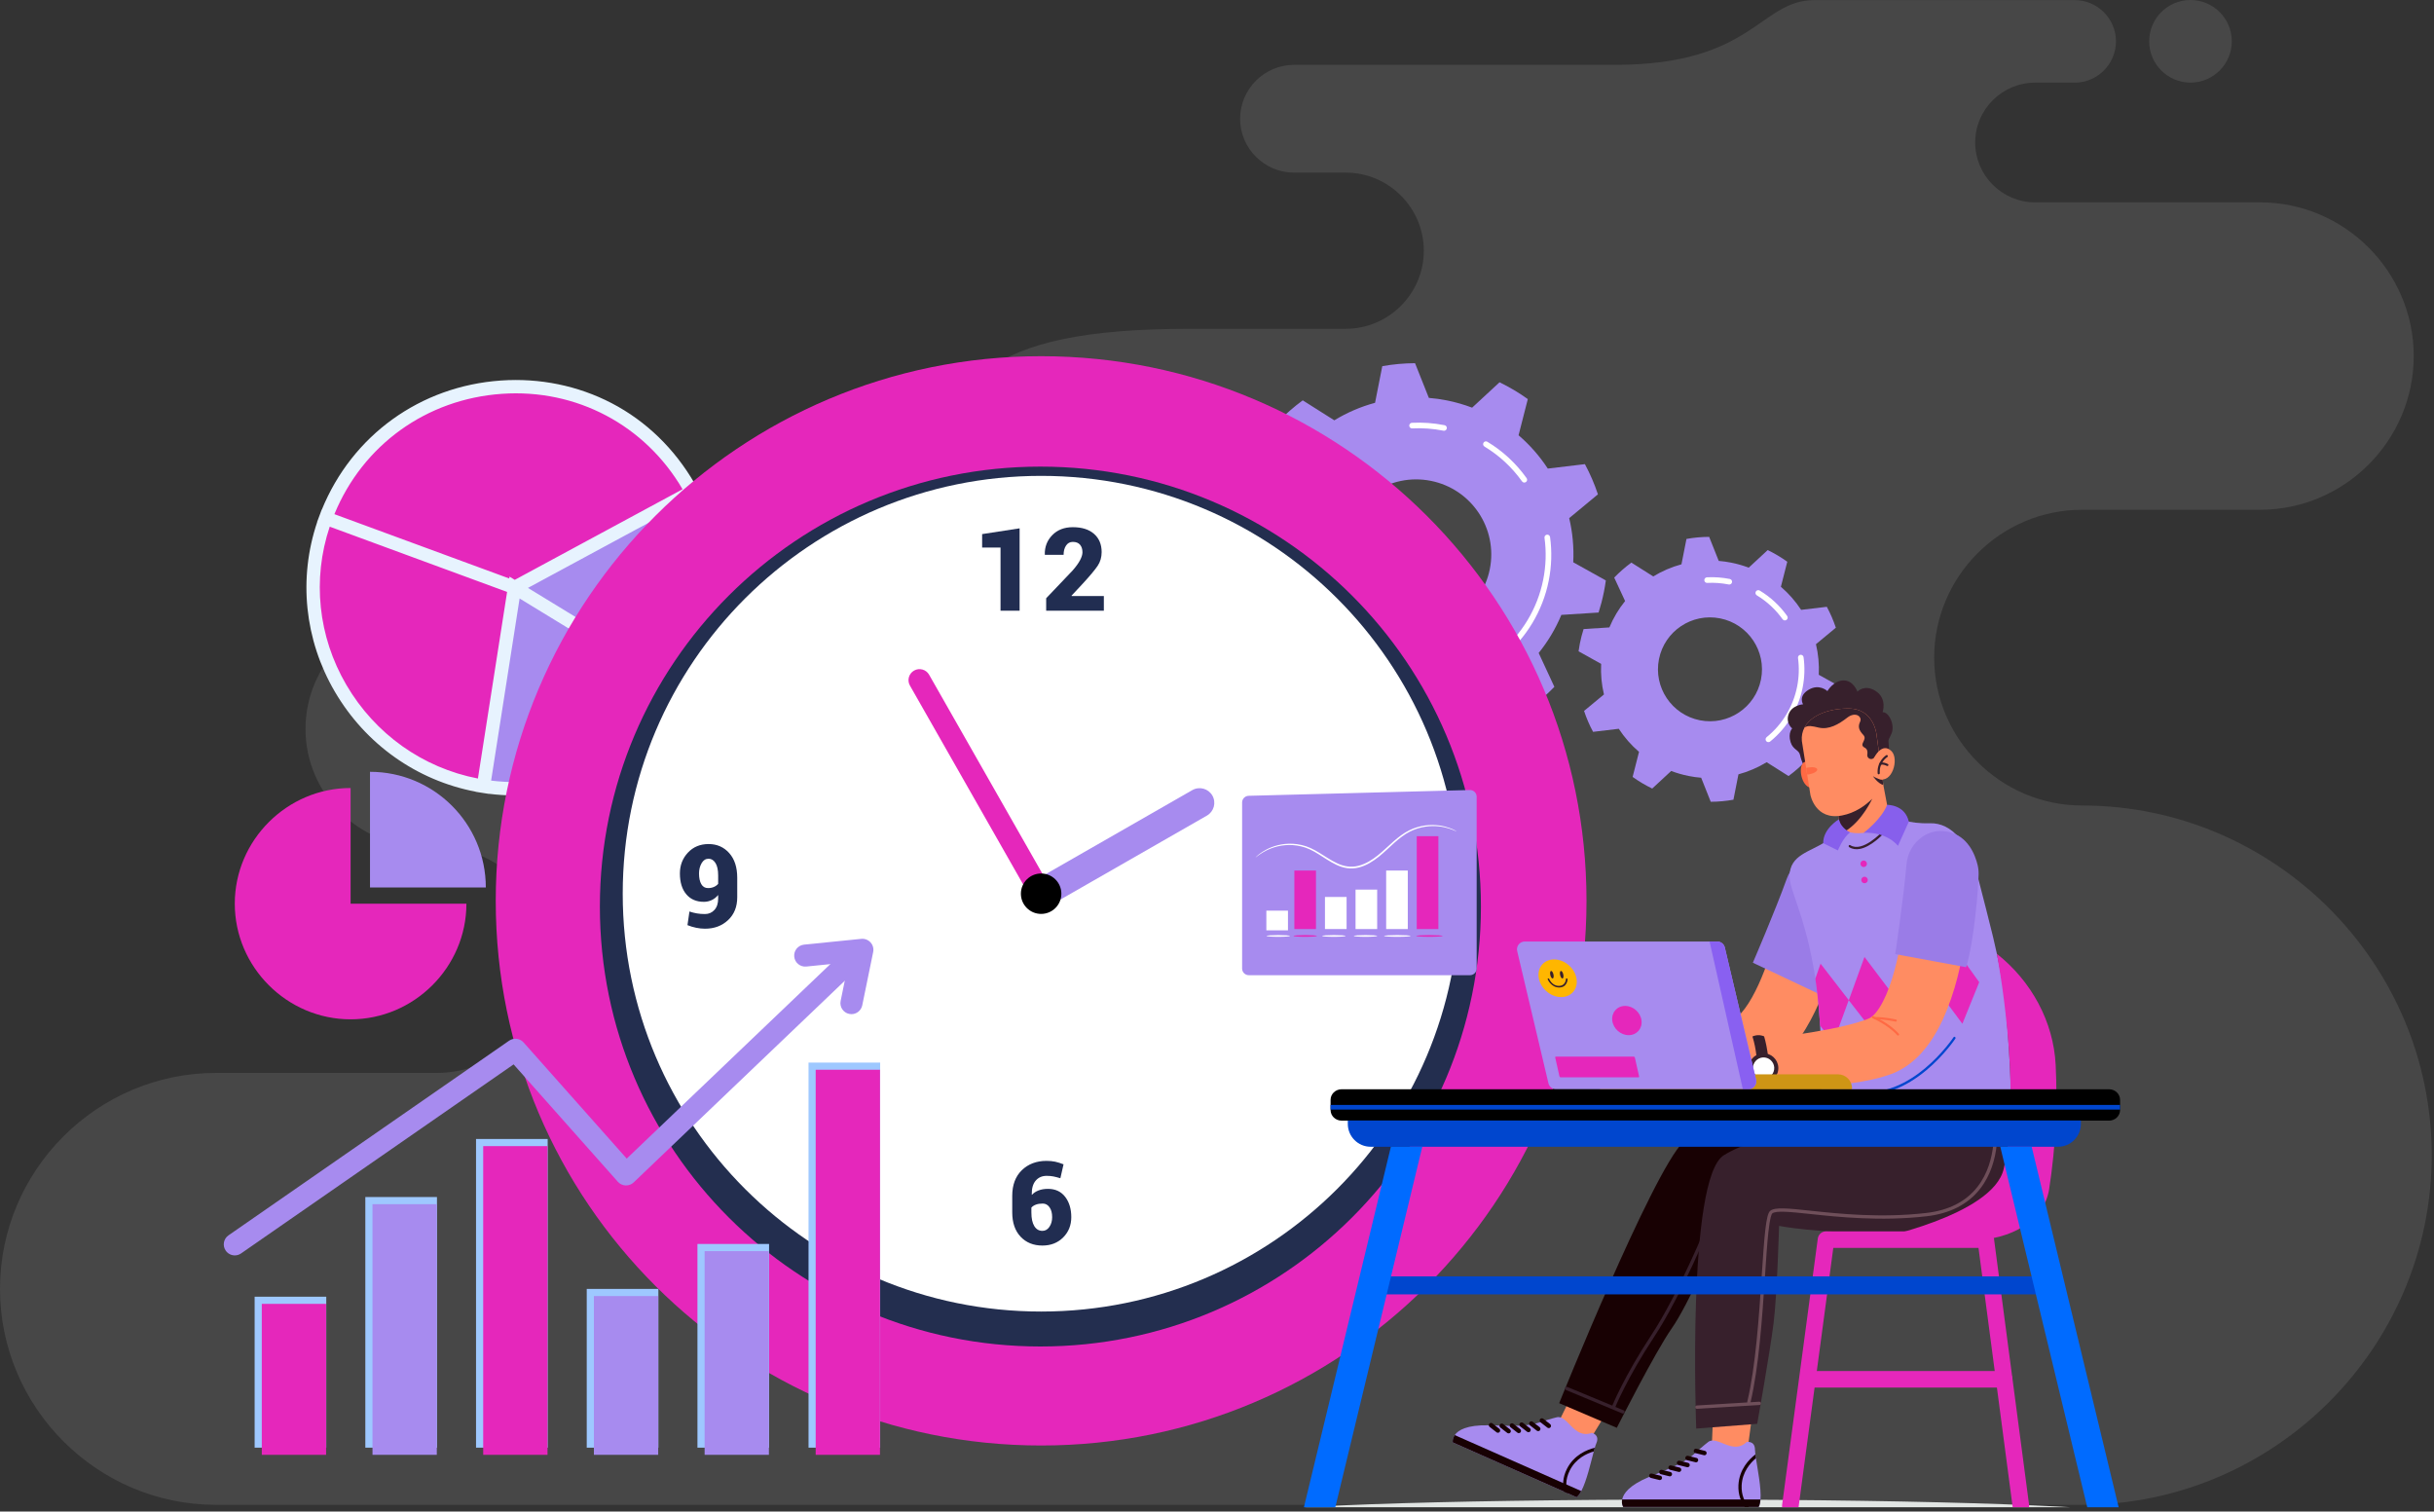
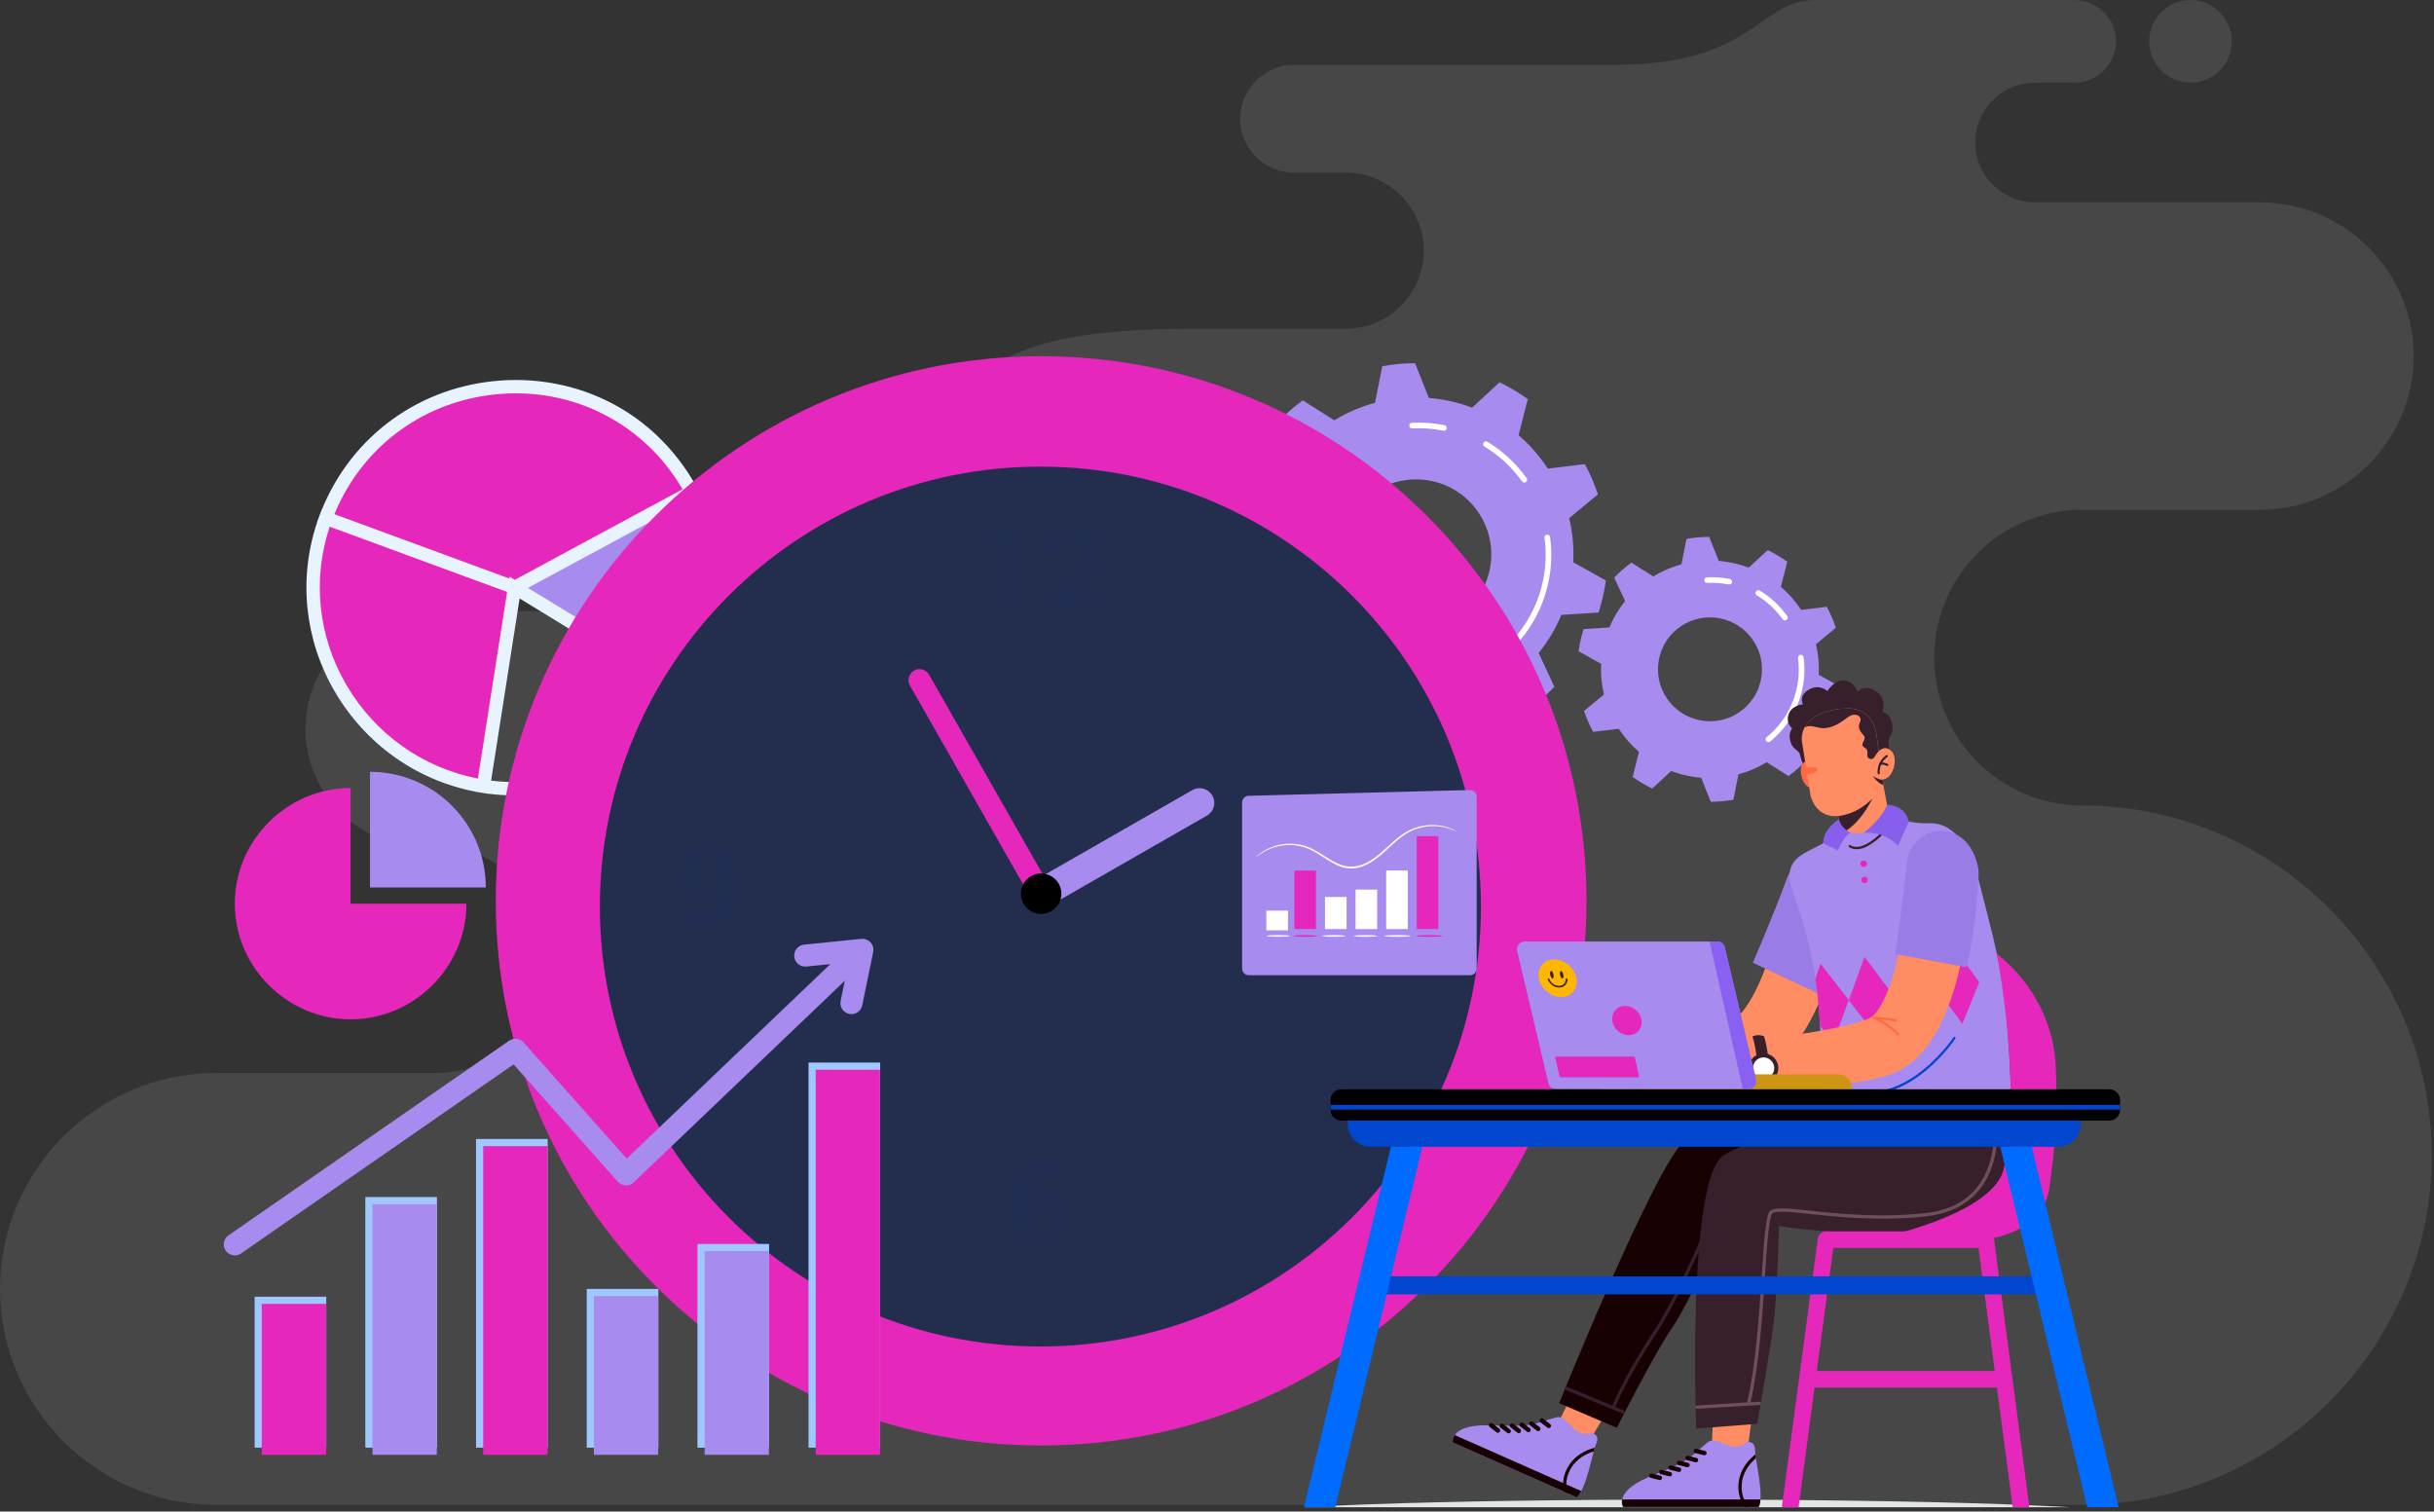
<svg xmlns="http://www.w3.org/2000/svg" width="533" height="331" viewBox="0 0 533 331" fill="none">
  <rect x="0" y="0" width="533" height="331" fill="#333333" stroke="none" />
  <g clip-path="url(#clip0_814_10853)">
    <path opacity="0.2" fill-rule="evenodd" clip-rule="evenodd" d="M95.62 234.95H48.52H47.29C21.28 234.95 0 256.23 0 282.24C0 308.25 21.28 329.53 47.29 329.53H185.35H209.13H455.92C498.04 329.53 532.5 295.07 532.5 252.96C532.5 210.84 498.04 176.39 455.93 176.39C438.12 176.39 423.55 161.82 423.55 144.01C423.55 126.2 438.12 111.63 455.93 111.63H494.9C513.41 111.63 528.56 96.48 528.56 77.97C528.56 59.46 513.41 44.31 494.9 44.31H445.63C438.42 44.31 432.53 38.41 432.53 31.2C432.53 23.99 438.43 18.1 445.63 18.1H454.32C459.29 18.1 463.36 14.03 463.36 9.06C463.36 4.09 459.29 0.02 454.32 0.02H421.77C421.77 0.02 409.33 0.02 397.33 0.02C385.33 0.02 383.99 14.2 353.67 14.2C306.8 14.2 330.23 14.2 283.36 14.2C276.87 14.2 271.56 19.51 271.56 26C271.56 32.49 276.87 37.8 283.36 37.8H294.69C304.1 37.8 311.79 45.5 311.79 54.9C311.79 64.31 304.1 72 294.69 72H260.58C214.52 72 208.01 84.04 199.95 107.98C191.88 131.92 149.99 133.85 149.99 133.85H92.67C78.5 133.85 66.9 145.45 66.9 159.62C66.9 173.79 78.5 185.39 92.67 185.39H95.62C109.25 185.39 120.41 196.54 120.41 210.18C120.4 223.8 109.25 234.95 95.62 234.95ZM479.68 18.09C474.68 18.09 470.63 14.04 470.63 9.05C470.63 4.06 474.68 0 479.68 0C484.67 0 488.72 4.05 488.72 9.04C488.72 14.03 484.67 18.09 479.68 18.09Z" fill="#999999" />
    <g clip-path="url(#clip1_814_10853)">
      <path d="M350.062 134.131C350.532 132.651 350.927 131.131 351.237 129.57C351.401 128.747 351.536 127.927 351.65 127.107L344.511 123.127C344.679 119.822 344.365 116.574 343.624 113.463L349.917 108.251C349.156 105.963 348.199 103.75 347.064 101.638L338.939 102.609C337.166 99.899 335.013 97.437 332.538 95.312L334.562 87.393C332.624 86.001 330.555 84.769 328.369 83.713L322.367 89.27C320.591 88.597 318.739 88.06 316.815 87.678C315.503 87.417 314.193 87.238 312.892 87.131L309.869 79.532C307.436 79.543 305.039 79.765 302.694 80.186L301.111 88.206C297.955 89.059 294.952 90.356 292.189 92.04L285.276 87.669C283.34 89.089 281.524 90.673 279.853 92.408L283.29 99.822C281.275 102.315 279.592 105.114 278.323 108.161L270.167 108.68C269.696 110.16 269.301 111.68 268.991 113.24C268.828 114.064 268.693 114.884 268.579 115.704L275.718 119.683C275.549 122.989 275.864 126.237 276.607 129.348L270.314 134.56C271.075 136.848 272.031 139.061 273.166 141.173L281.291 140.202C283.065 142.912 285.217 145.374 287.692 147.499L285.669 155.418C287.607 156.81 289.676 158.042 291.861 159.098L297.863 153.541C299.639 154.214 301.491 154.751 303.416 155.133C304.728 155.394 306.038 155.573 307.338 155.68L310.362 163.279C312.794 163.268 315.192 163.046 317.536 162.625L319.12 154.605C322.275 153.752 325.279 152.455 328.041 150.772L334.954 155.142C336.891 153.722 338.706 152.138 340.378 150.403L336.941 142.989C338.956 140.496 340.638 137.698 341.908 134.65L350.062 134.131ZM306.916 137.51C298.009 135.741 292.22 127.094 293.987 118.198C295.754 109.303 304.408 103.525 313.316 105.294C322.223 107.064 328.012 115.711 326.245 124.606C324.476 133.503 315.824 139.279 306.916 137.51Z" fill="#A78BEF" />
      <path d="M328.464 144.143C328.327 144.116 328.2 144.044 328.107 143.928C327.892 143.665 327.934 143.279 328.197 143.064C333.219 139.001 336.675 133.272 337.935 126.931C338.538 123.895 338.634 120.814 338.218 117.773C338.171 117.436 338.407 117.128 338.744 117.081C339.08 117.037 339.389 117.27 339.436 117.607C339.87 120.781 339.772 123.998 339.143 127.168C337.827 133.791 334.215 139.775 328.972 144.017C328.823 144.138 328.638 144.178 328.464 144.143Z" fill="white" />
      <path d="M333.68 105.662C333.532 105.633 333.393 105.549 333.299 105.417C331.082 102.315 328.314 99.747 325.068 97.784C324.778 97.608 324.685 97.232 324.859 96.942C325.035 96.652 325.413 96.56 325.702 96.734C329.094 98.783 331.986 101.464 334.298 104.703C334.494 104.979 334.431 105.363 334.153 105.559C334.012 105.663 333.838 105.693 333.68 105.662Z" fill="white" />
      <path d="M309.094 93.801C308.823 93.747 308.616 93.518 308.601 93.23C308.584 92.892 308.844 92.603 309.182 92.584C311.567 92.464 313.974 92.64 316.336 93.11C316.669 93.176 316.886 93.499 316.82 93.832C316.754 94.165 316.43 94.381 316.097 94.315C313.833 93.865 311.527 93.695 309.245 93.812C309.194 93.814 309.143 93.811 309.094 93.801Z" fill="white" />
      <path d="M402.12 155.384C402.447 154.358 402.719 153.305 402.933 152.225C403.046 151.656 403.141 151.085 403.219 150.518L398.274 147.761C398.39 145.471 398.174 143.221 397.659 141.068L402.017 137.457C401.488 135.872 400.828 134.34 400.041 132.877L394.415 133.548C393.187 131.671 391.695 129.966 389.98 128.493L391.381 123.008C390.039 122.045 388.606 121.19 387.092 120.46L382.935 124.309C381.706 123.842 380.422 123.471 379.088 123.206C378.18 123.026 377.273 122.902 376.371 122.827L374.275 117.563C372.591 117.57 370.93 117.725 369.306 118.017L368.209 123.572C366.024 124.164 363.945 125.062 362.029 126.227L357.24 123.199C355.899 124.183 354.643 125.279 353.484 126.483L355.865 131.617C354.47 133.345 353.304 135.283 352.425 137.394L346.775 137.754C346.448 138.78 346.176 139.832 345.961 140.913C345.848 141.482 345.753 142.053 345.676 142.62L350.621 145.377C350.503 147.667 350.72 149.917 351.236 152.07L346.878 155.68C347.406 157.266 348.066 158.798 348.854 160.261L354.48 159.589C355.707 161.467 357.2 163.172 358.914 164.645L357.514 170.13C358.856 171.093 360.289 171.948 361.803 172.678L365.96 168.828C367.189 169.295 368.472 169.666 369.807 169.931C370.714 170.112 371.621 170.236 372.524 170.311L374.62 175.574C376.303 175.568 377.965 175.413 379.589 175.121L380.686 169.565C382.871 168.974 384.95 168.076 386.866 166.911L391.654 169.939C392.995 168.955 394.252 167.859 395.411 166.655L393.029 161.52C394.425 159.793 395.591 157.855 396.47 155.744L402.12 155.384ZM372.236 157.724C366.067 156.499 362.057 150.509 363.281 144.348C364.504 138.188 370.499 134.185 376.668 135.411C382.838 136.636 386.848 142.626 385.624 148.787C384.4 154.95 378.405 158.95 372.236 157.724Z" fill="#A78BEF" />
      <path d="M387.123 162.503C386.987 162.476 386.859 162.404 386.766 162.288C386.551 162.025 386.593 161.639 386.856 161.424C390.3 158.639 392.672 154.709 393.536 150.358C393.95 148.276 394.014 146.163 393.729 144.078C393.682 143.742 393.917 143.434 394.254 143.387C394.591 143.34 394.9 143.575 394.947 143.912C395.251 146.133 395.181 148.381 394.741 150.598C393.821 155.227 391.296 159.413 387.631 162.379C387.484 162.498 387.297 162.537 387.123 162.503Z" fill="white" />
      <path d="M390.738 135.851C390.59 135.821 390.451 135.738 390.357 135.606C388.837 133.478 386.938 131.717 384.712 130.37C384.422 130.194 384.329 129.819 384.503 129.526C384.68 129.236 385.058 129.144 385.346 129.318C387.717 130.752 389.74 132.627 391.356 134.89C391.552 135.166 391.49 135.55 391.212 135.745C391.07 135.852 390.899 135.883 390.738 135.851Z" fill="white" />
      <path d="M373.709 127.635C373.438 127.581 373.231 127.352 373.216 127.064C373.199 126.726 373.459 126.437 373.797 126.418C375.464 126.334 377.147 126.457 378.799 126.785C379.132 126.851 379.348 127.175 379.282 127.508C379.216 127.84 378.892 128.057 378.559 127.99C377.006 127.682 375.426 127.565 373.86 127.646C373.808 127.65 373.758 127.645 373.709 127.635Z" fill="white" />
-       <path d="M150.298 151.639L112.676 128.663L105.869 172.178C123.543 174.961 141.074 166.691 150.298 151.639Z" fill="#A78BEF" />
      <path d="M150.337 151.589C150.438 151.422 150.57 151.195 150.567 151.204C158.513 137.91 158.832 121.404 151.542 107.851C138.228 114.818 146.156 110.586 112.676 128.666C150.361 151.678 144.509 148.129 150.337 151.589Z" fill="#A78BEF" />
      <path d="M71.32 113.447L112.676 128.666L151.471 107.717C133.325 74.2 84.477 78.217 71.32 113.447Z" fill="#E527BB" />
      <path d="M105.872 172.177L112.678 128.663L71.32 113.447C61.485 139.776 78.941 167.94 105.872 172.177Z" fill="#E527BB" />
      <path d="M152.289 151.144C159.764 138.02 160.19 121.815 153.431 108.319L153.455 108.307L152.76 107.022C152.745 106.996 152.73 106.972 152.715 106.945L152.145 105.887L152.124 105.899C147.735 98.282 141.475 92.206 133.946 88.29C126.572 84.455 118.193 82.738 109.704 83.325C92.021 84.553 77.121 95.332 70.482 111.582L70.458 111.573L69.948 112.938L69.435 114.311L69.459 114.32C65.302 126.655 66.677 140.103 73.314 151.448C80.061 162.981 91.26 170.908 104.201 173.372L104.198 173.396L105.64 173.623C105.643 173.623 107.09 173.852 107.09 173.852L107.093 173.828C108.964 174.061 110.841 174.18 112.712 174.18C119.291 174.18 125.809 172.744 131.869 169.925C139.627 166.316 146.148 160.678 150.803 153.567L150.832 153.585L151.119 153.117L151.125 153.12L151.584 152.351C151.656 152.235 151.743 152.089 151.79 152.006L151.82 151.955C151.829 151.943 151.835 151.928 151.844 151.916L152.307 151.159L152.289 151.144ZM147.878 111.415C148.744 110.962 149.737 110.443 150.919 109.827C157.12 122.372 156.714 137.386 149.821 149.58L149.543 149.416C148.007 148.507 147.338 148.111 144.274 146.245L115.609 128.741L139.404 115.891C142.898 114.016 144.33 113.268 147.878 111.415ZM73.227 112.592C79.464 97.436 93.387 87.387 109.91 86.24C126.232 85.107 141.257 93.085 149.469 107.136L138.01 113.322C135.644 114.595 132.338 116.38 126.802 119.372C123.254 121.288 118.793 123.699 113.076 126.786L112.724 126.977L111.572 126.273L111.509 126.676L93.39 120.009L73.227 112.592ZM75.841 149.973C69.65 139.385 68.349 126.842 72.204 115.331L99.445 125.355L111.044 129.623L104.655 170.482C92.588 168.157 82.144 160.743 75.841 149.973ZM107.546 170.938L113.783 131.056L130.016 140.971C136.56 144.97 140.305 147.256 142.662 148.692L148.266 152.113C139.326 165.651 123.618 172.91 107.546 170.938Z" fill="#E7F3FE" />
      <path d="M227.987 316.538C293.945 316.538 347.415 263.14 347.415 197.269C347.415 131.399 293.945 78 227.987 78C162.028 78 108.558 131.399 108.558 197.269C108.558 263.14 162.028 316.538 227.987 316.538Z" fill="#E527BB" />
      <path d="M227.828 294.856C281.106 294.856 324.295 251.724 324.295 198.518C324.295 145.312 281.106 102.18 227.828 102.18C174.551 102.18 131.361 145.312 131.361 198.518C131.361 251.724 174.551 294.856 227.828 294.856Z" fill="#232E4F" />
-       <path d="M227.986 287.203C278.587 287.203 319.607 246.238 319.607 195.705C319.607 145.172 278.587 104.206 227.986 104.206C177.385 104.206 136.365 145.172 136.365 195.705C136.365 246.238 177.385 287.203 227.986 287.203Z" fill="white" />
      <path d="M227.99 198.92C226.874 198.92 225.791 198.342 225.194 197.305C224.308 195.764 224.842 193.8 226.384 192.915L261.088 173.024C262.631 172.139 264.598 172.672 265.484 174.213C266.37 175.753 265.836 177.717 264.293 178.602L229.589 198.494C229.085 198.783 228.533 198.92 227.99 198.92Z" fill="#A78BEF" />
      <path d="M227.99 198.115C227.151 198.115 226.333 197.677 225.889 196.897L199.26 150.131C198.6 148.975 199.006 147.503 200.164 146.844C201.321 146.186 202.796 146.591 203.455 147.747L230.084 194.513C230.744 195.669 230.338 197.141 229.18 197.8C228.804 198.014 228.392 198.115 227.99 198.115Z" fill="#E527BB" />
      <path d="M232.418 195.705C232.418 198.148 230.434 200.13 227.987 200.13C225.54 200.13 223.556 198.148 223.556 195.705C223.556 193.261 225.54 191.279 227.987 191.279C230.434 191.282 232.418 193.261 232.418 195.705Z" fill="black" />
      <path d="M223.275 133.732H219.098V119.905H215.069V116.958L223.275 115.694V133.732Z" fill="#212D51" />
      <path d="M241.723 133.732H229.092V131.008L234.893 124.917C235.627 124.077 236.17 123.326 236.516 122.664C236.862 122.003 237.038 121.431 237.038 120.945C237.038 120.251 236.862 119.699 236.51 119.285C236.158 118.874 235.633 118.665 234.928 118.665C234.299 118.665 233.806 118.93 233.448 119.464C233.09 119.997 232.908 120.674 232.908 121.499H228.817L228.793 121.425C228.751 119.759 229.298 118.343 230.428 117.184C231.559 116.025 233.06 115.444 234.928 115.444C236.913 115.444 238.458 115.93 239.571 116.904C240.682 117.879 241.24 119.211 241.24 120.903C241.24 122.042 240.944 123.049 240.353 123.925C239.762 124.801 238.673 126.1 237.086 127.826L234.645 130.439L234.681 130.514H241.723V133.732Z" fill="#212D51" />
      <path d="M229.163 254.211C229.873 254.211 230.506 254.271 231.061 254.39C231.616 254.509 232.225 254.703 232.896 254.965L232.201 258.011C231.622 257.838 231.117 257.707 230.682 257.62C230.249 257.534 229.751 257.489 229.187 257.489C228.196 257.489 227.399 257.838 226.8 258.535C226.2 259.233 225.913 260.249 225.937 261.587L225.973 261.649C226.337 261.238 226.82 260.916 227.423 260.684C228.026 260.454 228.712 260.338 229.482 260.338C231.094 260.338 232.347 260.919 233.245 262.078C234.14 263.238 234.591 264.722 234.591 266.528C234.591 268.31 233.997 269.794 232.812 270.977C231.628 272.16 230.112 272.753 228.271 272.753C226.295 272.753 224.702 272.106 223.484 270.81C222.27 269.514 221.661 267.74 221.661 265.488V261.861C221.661 259.483 222.362 257.614 223.762 256.252C225.167 254.894 226.967 254.211 229.163 254.211ZM228.333 263.557C227.754 263.557 227.256 263.634 226.838 263.792C226.421 263.947 226.092 264.167 225.854 264.445V265.505C225.854 266.805 226.066 267.8 226.492 268.494C226.919 269.189 227.51 269.537 228.271 269.537C228.897 269.537 229.411 269.242 229.807 268.649C230.204 268.056 230.401 267.356 230.401 266.542C230.401 265.631 230.21 264.903 229.825 264.367C229.443 263.828 228.945 263.557 228.333 263.557Z" fill="#212D51" />
      <path d="M154.374 200.157C155.21 200.157 155.899 199.859 156.445 199.26C156.991 198.661 157.263 197.835 157.263 196.777V195.985C156.857 196.479 156.386 196.852 155.848 197.105C155.311 197.356 154.741 197.484 154.139 197.484C152.494 197.484 151.208 196.929 150.277 195.818C149.346 194.709 148.884 193.192 148.884 191.267C148.884 189.476 149.472 187.957 150.644 186.705C151.817 185.453 153.33 184.831 155.18 184.831C156.997 184.831 158.495 185.486 159.674 186.797C160.853 188.109 161.44 189.914 161.44 192.206V196.488C161.44 198.568 160.772 200.234 159.432 201.489C158.092 202.743 156.406 203.369 154.374 203.369C153.754 203.369 153.112 203.301 152.447 203.164C151.781 203.027 151.146 202.836 150.543 202.588L150.976 199.605C151.554 199.796 152.101 199.933 152.617 200.02C153.136 200.112 153.721 200.157 154.374 200.157ZM155.055 194.474C155.526 194.474 155.95 194.39 156.326 194.227C156.702 194.063 157.015 193.833 157.263 193.544V191.688C157.263 190.508 157.066 189.605 156.675 188.982C156.281 188.359 155.78 188.046 155.168 188.046C154.524 188.046 154.013 188.371 153.637 189.023C153.261 189.676 153.073 190.421 153.073 191.264C153.073 192.254 153.237 193.038 153.569 193.61C153.9 194.188 154.395 194.474 155.055 194.474Z" fill="#212D51" />
      <path d="M298.314 192.355H300.283C301.035 192.355 301.614 192.153 302.02 191.747C302.426 191.342 302.629 190.782 302.629 190.064C302.629 189.494 302.447 189.015 302.083 188.627C301.719 188.24 301.19 188.046 300.495 188.046C299.949 188.046 299.472 188.204 299.057 188.517C298.645 188.83 298.436 189.235 298.436 189.73H294.369L294.345 189.655C294.294 188.219 294.861 187.057 296.043 186.166C297.225 185.275 298.66 184.828 300.343 184.828C302.3 184.828 303.867 185.275 305.04 186.172C306.212 187.069 306.8 188.335 306.8 189.977C306.8 190.794 306.547 191.548 306.039 192.236C305.532 192.924 304.852 193.464 304.001 193.851C304.968 194.206 305.723 194.745 306.269 195.466C306.815 196.187 307.087 197.052 307.087 198.059C307.087 199.71 306.454 201.006 305.189 201.951C303.924 202.895 302.309 203.369 300.343 203.369C298.648 203.369 297.168 202.925 295.9 202.037C294.632 201.149 294.017 199.865 294.059 198.181L294.083 198.107H298.174C298.174 198.685 298.397 199.17 298.848 199.561C299.299 199.954 299.845 200.148 300.489 200.148C301.223 200.148 301.811 199.942 302.25 199.528C302.688 199.117 302.906 198.595 302.906 197.97C302.906 197.093 302.676 196.459 302.217 196.056C301.757 195.657 301.113 195.457 300.277 195.457H298.308V192.355H298.314Z" fill="#212D51" />
      <path d="M76.775 197.886H102.136C102.136 211.779 90.687 223.213 76.775 223.213C62.864 223.213 51.414 211.779 51.414 197.886C51.414 183.993 62.864 172.559 76.775 172.559V197.886Z" fill="#E527BB" />
      <path d="M106.385 194.34C106.385 180.352 95.031 169.013 81.024 169.013V194.34H106.385Z" fill="#A78BEF" />
      <path d="M71.446 283.955H55.759V317.012H71.446V283.955Z" fill="#9EC8FF" />
      <path d="M119.93 249.414H104.243V317.012H119.93V249.414Z" fill="#9EC8FF" />
      <path d="M144.172 282.247H128.485V317.015H144.172V282.247Z" fill="#9EC8FF" />
      <path d="M168.413 272.404H152.727V317.012H168.413V272.404Z" fill="#9EC8FF" />
      <path d="M95.688 262.126H80.001V317.012H95.688V262.126Z" fill="#9EC8FF" />
      <path d="M192.74 232.687H177.053V317.012H192.74V232.687Z" fill="#9EC8FF" />
      <path d="M71.41 285.522H57.328V318.58H71.41V285.522Z" fill="#E527BB" />
      <path d="M119.894 250.978H105.812V318.58H119.894V250.978Z" fill="#E527BB" />
      <path d="M144.136 283.812H130.055V318.58H144.136V283.812Z" fill="#A78BEF" />
      <path d="M168.378 273.972H154.297V318.58H168.378V273.972Z" fill="#A78BEF" />
      <path d="M95.652 263.694H81.57V318.58H95.652V263.694Z" fill="#A78BEF" />
      <path d="M192.701 234.254H178.619V318.58H192.701V234.254Z" fill="#E527BB" />
      <path d="M51.417 274.908C50.653 274.908 49.901 274.547 49.433 273.871C48.672 272.777 48.943 271.275 50.038 270.515L111.476 227.898C112.479 227.201 113.848 227.364 114.66 228.279L137.24 253.708L185.605 207.512C186.569 206.591 188.096 206.623 189.019 207.589C189.941 208.552 189.905 210.077 188.941 210.998L138.765 258.923C138.29 259.376 137.649 259.617 136.998 259.59C136.342 259.563 135.727 259.271 135.291 258.78L112.47 233.08L52.793 274.475C52.372 274.768 51.892 274.908 51.417 274.908Z" fill="#A78BEF" />
      <path d="M186.449 222.081C186.288 222.081 186.127 222.066 185.963 222.03C184.656 221.762 183.815 220.489 184.083 219.184L185.817 210.718L176.566 211.654C175.242 211.788 174.057 210.822 173.923 209.496C173.788 208.17 174.755 206.99 176.083 206.856L188.601 205.592C189.365 205.515 190.12 205.807 190.636 206.373C191.152 206.942 191.364 207.723 191.209 208.474L188.816 220.153C188.577 221.294 187.571 222.081 186.449 222.081Z" fill="#A78BEF" />
      <path d="M272 175.728V212.088C272 212.893 272.652 213.551 273.463 213.551H321.899C322.705 213.551 323.362 212.898 323.362 212.088V174.463C323.362 173.643 322.684 172.98 321.864 173L273.432 174.265C272.632 174.29 272 174.937 272 175.728Z" fill="#A78BEF" />
      <path d="M319.034 182.094C319.014 182.13 318.418 181.783 317.245 181.411C316.078 181.049 314.284 180.703 312.107 181.029C311.026 181.202 309.859 181.528 308.717 182.12C307.57 182.696 306.474 183.552 305.383 184.516C304.293 185.479 303.207 186.575 301.953 187.589C300.699 188.583 299.266 189.526 297.574 189.96C296.738 190.174 295.856 190.23 295.02 190.113C294.179 190 293.384 189.725 292.655 189.384C291.187 188.69 289.933 187.783 288.689 187.024C287.456 186.249 286.212 185.637 284.958 185.352C283.709 185.046 282.501 184.985 281.41 185.081C279.218 185.275 277.556 186.05 276.511 186.677C275.461 187.319 274.967 187.803 274.936 187.768C274.926 187.758 275.048 187.64 275.293 187.416C275.533 187.192 275.91 186.891 276.435 186.55C277.47 185.877 279.142 185.046 281.384 184.811C282.501 184.699 283.745 184.745 285.034 185.046C286.329 185.326 287.624 185.953 288.873 186.723C290.132 187.482 291.386 188.379 292.813 189.042C294.225 189.72 295.882 190.021 297.487 189.588C299.093 189.18 300.495 188.272 301.723 187.299C302.957 186.31 304.043 185.219 305.154 184.256C306.26 183.287 307.387 182.421 308.574 181.839C309.757 181.243 310.96 180.927 312.066 180.764C314.299 180.463 316.124 180.861 317.291 181.269C317.882 181.472 318.321 181.681 318.606 181.834C318.892 181.992 319.04 182.079 319.034 182.094Z" fill="white" />
      <path d="M288.174 190.633H283.438V203.448H288.174V190.633Z" fill="#E527BB" />
      <path d="M308.279 190.633H303.544V203.448H308.279V190.633Z" fill="white" />
      <path d="M314.977 183.109H310.241V203.448H314.977V183.109Z" fill="#E527BB" />
      <path d="M282.042 199.416H277.307V203.728H282.042V199.416Z" fill="white" />
      <path d="M294.877 196.418H290.142V203.443H294.877V196.418Z" fill="white" />
      <path d="M301.575 194.807H296.84V203.448H301.575V194.807Z" fill="white" />
      <path d="M288.369 204.956C288.369 205.063 287.222 205.145 285.81 205.145C284.398 205.145 283.251 205.058 283.251 204.956C283.251 204.849 284.398 204.768 285.81 204.768C287.222 204.768 288.369 204.849 288.369 204.956Z" fill="#E527BB" />
      <path d="M282.472 204.956C282.472 205.063 281.325 205.145 279.913 205.145C278.501 205.145 277.354 205.058 277.354 204.956C277.354 204.849 278.501 204.768 279.913 204.768C281.331 204.768 282.472 204.849 282.472 204.956Z" fill="white" />
      <path d="M315.917 204.956C315.917 205.063 314.622 205.145 313.021 205.145C311.421 205.145 310.126 205.058 310.126 204.956C310.126 204.849 311.421 204.768 313.021 204.768C314.622 204.768 315.917 204.849 315.917 204.956Z" fill="#E527BB" />
      <path d="M305.986 205.145C307.585 205.145 308.882 205.061 308.882 204.956C308.882 204.852 307.585 204.768 305.986 204.768C304.387 204.768 303.091 204.852 303.091 204.956C303.091 205.061 304.387 205.145 305.986 205.145Z" fill="white" />
      <path d="M301.582 204.956C301.582 205.063 300.435 205.145 299.023 205.145C297.611 205.145 296.464 205.058 296.464 204.956C296.464 204.849 297.611 204.768 299.023 204.768C300.435 204.768 301.582 204.849 301.582 204.956Z" fill="white" />
      <path d="M294.654 204.956C294.654 205.063 293.507 205.145 292.095 205.145C290.683 205.145 289.536 205.058 289.536 204.956C289.536 204.849 290.683 204.768 292.095 204.768C293.507 204.768 294.654 204.849 294.654 204.956Z" fill="white" />
      <path d="M369.5 335.45C315.1 335.45 271 333.866 271 331.913C271 329.959 315.1 328.376 369.5 328.376C423.899 328.376 467.999 329.959 467.999 331.913C467.999 333.866 423.899 335.45 369.5 335.45Z" fill="#E1E5E3" />
      <path d="M391.313 194.605L391.164 195.368L390.996 196.199L390.636 197.887C390.388 199.017 390.115 200.146 389.842 201.269C389.563 202.392 389.265 203.509 388.955 204.614C388.651 205.725 388.322 206.823 387.98 207.903C387.633 208.983 387.279 210.056 386.901 211.111C386.522 212.16 386.125 213.19 385.703 214.189C385.281 215.188 384.84 216.156 384.369 217.081C383.903 217.999 383.413 218.874 382.904 219.675C382.395 220.469 381.868 221.189 381.359 221.772C380.85 222.362 380.348 222.802 379.944 223.081C379.746 223.224 379.572 223.323 379.429 223.392C379.287 223.46 379.169 223.503 379.057 223.534C379.044 223.534 379.032 223.541 379.013 223.547L378.802 223.584L378.368 223.659L377.499 223.807L375.756 224.093L373.999 224.366L372.231 224.633C371.052 224.813 369.867 224.999 368.675 225.166L366.894 225.433C366.298 225.52 365.703 225.607 365.107 225.7L364.213 225.837L363.32 225.973C363.022 226.023 362.724 226.06 362.432 226.116C362.141 226.166 361.831 226.209 361.57 226.259L361.322 226.302C358.529 226.823 356.686 229.517 357.214 232.309C357.648 234.617 359.559 236.268 361.781 236.485L362.761 236.578C363.078 236.609 363.401 236.628 363.717 236.653C364.35 236.702 364.983 236.74 365.616 236.777L366.565 236.827L367.515 236.864C368.148 236.882 368.781 236.907 369.414 236.92C370.047 236.926 370.68 236.932 371.312 236.938C371.945 236.944 372.585 236.944 373.218 236.932C374.49 236.92 375.762 236.876 377.04 236.82C377.679 236.789 378.318 236.752 378.964 236.715L379.932 236.647L380.416 236.609L380.658 236.591L381.074 236.535C382.178 236.38 383.252 236.094 384.257 235.716C385.256 235.337 386.181 234.872 387.025 234.357C387.869 233.842 388.632 233.283 389.321 232.7C390.016 232.117 390.643 231.521 391.22 230.907C391.797 230.298 392.324 229.678 392.821 229.057C393.311 228.437 393.764 227.81 394.192 227.183C395.048 225.93 395.793 224.676 396.469 223.423C397.14 222.169 397.754 220.91 398.306 219.656C398.859 218.396 399.367 217.143 399.845 215.889C400.317 214.636 400.757 213.376 401.161 212.116C401.564 210.857 401.943 209.597 402.296 208.337C402.65 207.078 402.973 205.812 403.277 204.546C403.581 203.28 403.86 202.008 404.115 200.729C404.245 200.09 404.369 199.451 404.481 198.799L404.648 197.819L404.729 197.316L404.816 196.764C405.387 193.035 402.83 189.547 399.101 188.976C395.47 188.418 392.076 190.825 391.369 194.394L391.313 194.605Z" fill="#FF8C62" />
      <path d="M405.956 198.632C405.069 201.716 401.371 212.278 398.119 217.565L383.84 210.819C383.84 210.819 388.711 199.532 391.262 192.439C392.093 190.13 393.899 188.275 396.22 187.481C397.784 186.947 399.683 186.829 401.768 187.822C405.876 189.777 406.323 194.313 406.273 196.547C406.261 197.254 406.155 197.949 405.956 198.632Z" fill="#9A7CE7" />
      <path d="M351.765 309.387L348.004 315.537L340.831 312.366L344.088 305.757L351.765 309.387Z" fill="#FF8C62" />
      <path d="M318.122 315.859L345.246 327.867C345.612 327.588 345.948 327.116 346.27 326.52C347.455 324.299 348.343 320.315 349.007 317.845C349.081 317.554 349.156 317.287 349.23 317.045C349.348 316.635 349.46 316.3 349.565 316.064C350.397 314.178 348.591 313.762 348.591 313.762C344.657 315.239 343.335 309.828 340.934 310.349C340.934 310.349 339.903 310.566 336.894 311.547C333.884 312.533 329.652 312.186 325.96 312.111C321.188 312.012 319.301 313.185 318.569 314.246C317.986 315.09 318.122 315.859 318.122 315.859Z" fill="#A78BEF" />
      <path d="M318.124 315.859L345.249 327.867C345.615 327.588 345.95 327.116 346.272 326.52L318.565 314.258C317.988 315.09 318.124 315.859 318.124 315.859Z" fill="#180103" />
      <path d="M342.476 326.638L343.283 326.992C342.886 325.72 342.755 323.976 343.748 322.003C345.064 319.378 347.471 318.286 349.004 317.839C349.079 317.547 349.153 317.28 349.228 317.038C347.614 317.423 344.691 318.54 343.115 321.68C342.172 323.573 342.166 325.285 342.476 326.638Z" fill="#180103" />
      <path d="M336.644 313.353C336.843 313.439 337.085 313.384 337.227 313.204C337.395 312.993 337.352 312.682 337.141 312.515L335.633 311.342C335.422 311.174 335.111 311.218 334.944 311.429C334.776 311.64 334.82 311.95 335.031 312.118L336.539 313.29C336.57 313.321 336.607 313.34 336.644 313.353Z" fill="#180103" />
      <path d="M338.956 312.688C339.154 312.775 339.396 312.719 339.539 312.54C339.706 312.329 339.663 312.018 339.452 311.851L337.944 310.678C337.733 310.51 337.423 310.554 337.255 310.765C337.088 310.976 337.131 311.286 337.342 311.454L338.85 312.626C338.881 312.651 338.918 312.676 338.956 312.688Z" fill="#180103" />
      <path d="M334.512 313.588C334.711 313.675 334.953 313.619 335.096 313.439C335.263 313.228 335.22 312.918 335.009 312.751L333.501 311.578C333.29 311.41 332.979 311.454 332.812 311.665C332.644 311.876 332.688 312.186 332.899 312.353L334.407 313.526C334.444 313.551 334.481 313.576 334.512 313.588Z" fill="#180103" />
      <path d="M332.395 313.787C332.594 313.874 332.836 313.818 332.978 313.638C333.146 313.427 333.102 313.117 332.891 312.949L331.384 311.776C331.173 311.609 330.862 311.652 330.695 311.863C330.527 312.074 330.571 312.384 330.782 312.552L332.29 313.725C332.321 313.75 332.358 313.768 332.395 313.787Z" fill="#180103" />
      <path d="M330.163 313.843C330.361 313.93 330.603 313.874 330.746 313.694C330.913 313.483 330.87 313.173 330.659 313.005L329.151 311.832C328.94 311.665 328.63 311.708 328.462 311.919C328.295 312.13 328.338 312.44 328.549 312.608L330.057 313.781C330.094 313.806 330.132 313.83 330.163 313.843Z" fill="#180103" />
      <path d="M327.821 313.706C328.019 313.793 328.261 313.737 328.404 313.557C328.572 313.346 328.528 313.036 328.317 312.868L326.809 311.695C326.598 311.528 326.288 311.571 326.121 311.782C325.953 311.993 325.996 312.304 326.207 312.471L327.715 313.644C327.753 313.669 327.79 313.687 327.821 313.706Z" fill="#180103" />
      <path d="M368.606 250.063C371.125 247.587 390.983 242.045 404.169 245.725C405.677 248.636 407.601 256.002 402.879 262.815C385.547 265.651 375.872 271.478 375.872 271.478C375.872 271.478 369.729 285.682 366.074 290.895C362.419 296.108 354.048 312.664 354.048 312.664L341.432 307.271C341.426 307.277 361.755 256.808 368.606 250.063Z" fill="#180103" />
      <path d="M355.392 309.542C355.348 309.542 355.299 309.536 355.255 309.511L342.906 304.379C342.72 304.305 342.633 304.088 342.708 303.901C342.782 303.715 343 303.628 343.186 303.703L355.535 308.835C355.721 308.909 355.808 309.126 355.733 309.313C355.671 309.462 355.535 309.542 355.392 309.542Z" fill="#37202C" />
      <path d="M353.32 308.506C353.276 308.506 353.233 308.5 353.183 308.481C352.997 308.407 352.904 308.196 352.979 308.009C353.003 307.947 355.591 301.5 361.617 292.353C367.605 283.268 373.866 267.91 373.928 267.761C374.003 267.575 374.214 267.488 374.4 267.562C374.586 267.637 374.673 267.848 374.598 268.034C374.536 268.189 368.25 283.61 362.225 292.756C356.236 301.841 353.68 308.22 353.655 308.283C353.599 308.419 353.463 308.506 353.32 308.506Z" fill="#37202C" />
      <path d="M383.616 310.473L382.661 317.622H374.817L375.121 310.262L383.616 310.473Z" fill="#FF8C62" />
      <path d="M355.463 330.008H385.125C385.349 329.604 385.467 329.04 385.516 328.363C385.702 325.856 384.902 321.847 384.511 319.322C384.461 319.024 384.424 318.751 384.393 318.503C384.337 318.081 384.306 317.727 384.306 317.473C384.306 315.412 382.482 315.766 382.482 315.766C379.478 318.707 376.084 314.295 374.098 315.741C374.098 315.741 373.242 316.356 370.89 318.472C368.538 320.588 364.529 321.99 361.123 323.417C356.723 325.254 355.469 327.097 355.227 328.363C355.029 329.362 355.463 330.008 355.463 330.008Z" fill="#A78BEF" />
      <path d="M355.459 330.008H385.121C385.344 329.604 385.462 329.04 385.512 328.363H355.217C355.024 329.362 355.459 330.008 355.459 330.008Z" fill="#180103" />
      <path d="M382.103 330.008H382.984C382.103 329.002 381.284 327.463 381.389 325.26C381.532 322.331 383.288 320.352 384.511 319.322C384.461 319.024 384.424 318.751 384.393 318.503C383.077 319.508 380.856 321.711 380.682 325.223C380.583 327.327 381.271 328.897 382.103 330.008Z" fill="#180103" />
      <path d="M371.39 320.222C371.607 320.222 371.806 320.073 371.861 319.849C371.923 319.589 371.768 319.322 371.508 319.26L369.652 318.801C369.392 318.732 369.125 318.894 369.063 319.154C369.001 319.415 369.156 319.682 369.416 319.744L371.272 320.203C371.315 320.215 371.353 320.222 371.39 320.222Z" fill="#180103" />
      <path d="M373.233 318.676C373.451 318.676 373.655 318.528 373.705 318.304C373.767 318.044 373.612 317.777 373.351 317.715L371.496 317.255C371.235 317.187 370.968 317.349 370.906 317.609C370.844 317.87 371 318.137 371.26 318.199L373.116 318.658C373.153 318.676 373.196 318.676 373.233 318.676Z" fill="#180103" />
      <path d="M369.537 321.301C369.754 321.301 369.953 321.153 370.009 320.929C370.071 320.669 369.916 320.402 369.655 320.34L367.8 319.88C367.539 319.812 367.272 319.974 367.21 320.234C367.142 320.495 367.303 320.762 367.564 320.824L369.419 321.283C369.457 321.295 369.494 321.301 369.537 321.301Z" fill="#180103" />
      <path d="M367.682 322.332C367.899 322.332 368.098 322.183 368.153 321.959C368.215 321.699 368.06 321.432 367.8 321.37L365.944 320.91C365.684 320.842 365.417 321.004 365.355 321.264C365.293 321.525 365.448 321.792 365.708 321.854L367.564 322.313C367.601 322.332 367.644 322.332 367.682 322.332Z" fill="#180103" />
      <path d="M365.663 323.293C365.88 323.293 366.079 323.144 366.135 322.921C366.197 322.66 366.042 322.394 365.781 322.331L363.926 321.872C363.665 321.81 363.398 321.965 363.336 322.226C363.274 322.487 363.429 322.753 363.69 322.816L365.545 323.275C365.589 323.287 365.626 323.293 365.663 323.293Z" fill="#180103" />
      <path d="M363.472 324.106C363.689 324.106 363.888 323.957 363.943 323.734C364.005 323.473 363.85 323.207 363.59 323.145L361.734 322.685C361.474 322.617 361.207 322.778 361.145 323.039C361.083 323.3 361.238 323.567 361.498 323.629L363.354 324.088C363.397 324.106 363.435 324.106 363.472 324.106Z" fill="#180103" />
      <path d="M391.876 191.862C391.851 194.772 395.016 200.071 397.064 211.496C397.114 211.781 397.169 212.067 397.219 212.358C397.331 212.991 397.436 213.637 397.536 214.307C397.573 214.567 397.61 214.834 397.647 215.107C397.74 215.777 397.827 216.466 397.914 217.174V217.18C397.945 217.416 397.97 217.645 398.001 217.887C398.1 218.781 398.2 219.706 398.28 220.655C398.355 221.493 398.423 222.349 398.479 223.224C398.51 223.671 398.535 224.124 398.566 224.577C398.591 225.048 398.615 225.52 398.64 226.004C398.876 231.124 399.168 243.088 398.752 249.808C407.961 255.623 427.191 255.989 440.136 246.339C440.887 241.772 439.708 226.184 439.305 221.536C439.224 220.612 439.131 219.693 439.013 218.769C438.467 214.338 437.567 209.944 436.487 205.377C436.425 205.129 436.369 204.881 436.307 204.632C435.401 200.872 434.377 196.994 433.323 192.867C431.231 184.701 427.502 180.127 422.568 180.276C420.272 180.35 418.392 180.059 416.971 179.687C416.797 179.637 416.636 179.593 416.475 179.55C414.781 179.06 413.769 178.514 413.769 178.514L403.083 180.543C402.413 182.057 401.414 183.124 400.285 183.956C400.154 184.049 400.03 184.136 399.9 184.229C396.406 186.593 391.92 187.114 391.876 191.862Z" fill="#A78BEF" />
      <path d="M397.526 214.313C397.563 214.574 397.6 214.841 397.637 215.114C397.73 215.784 397.817 216.473 397.904 217.18V217.186C397.935 217.422 397.96 217.652 397.991 217.894C398.09 218.787 398.19 219.712 398.27 220.661C398.345 221.499 398.413 222.355 398.469 223.23C398.5 223.677 398.525 224.13 398.556 224.583L401.466 228.238L404.842 219.011L398.667 211.024L397.526 214.313Z" fill="#E527BB" />
      <path d="M414.367 217.614L410.88 226.798L404.848 219.042L408.286 209.553L414.367 217.614Z" fill="#E527BB" />
-       <path d="M423.893 216.292L420.306 225.439L414.367 217.614L417.911 208.163L423.893 216.292Z" fill="#F8B200" />
      <path d="M433.411 215.082L429.725 224.186L423.867 216.299L427.522 206.885L433.411 215.082Z" fill="#E527BB" />
      <path d="M408.112 189.864C407.717 189.864 407.398 189.544 407.398 189.15C407.398 188.756 407.717 188.436 408.112 188.436C408.506 188.436 408.825 188.756 408.825 189.15C408.825 189.544 408.506 189.864 408.112 189.864Z" fill="#E527BB" />
      <path d="M408.297 193.413C407.903 193.413 407.583 193.094 407.583 192.699C407.583 192.305 407.903 191.986 408.297 191.986C408.691 191.986 409.011 192.305 409.011 192.699C409.011 193.094 408.691 193.413 408.297 193.413Z" fill="#E527BB" />
      <path d="M407.274 185.898C409.794 185.42 412.313 182.696 412.45 182.547C412.543 182.448 412.537 182.287 412.444 182.187C412.351 182.088 412.202 182.088 412.109 182.181C412.065 182.225 407.858 186.779 405.171 185.079C405.059 185.005 404.91 185.048 404.848 185.166C404.786 185.29 404.823 185.445 404.941 185.513C405.667 185.973 406.474 186.047 407.274 185.898Z" fill="#37202C" />
      <path d="M412 239.383C412.943 239.203 413.892 238.936 414.842 238.576C417.181 237.695 419.533 236.28 421.829 234.363C425.732 231.105 428.165 227.481 428.184 227.444C428.258 227.332 428.233 227.171 428.128 227.084C428.022 226.997 427.873 227.022 427.799 227.133C427.774 227.171 425.379 230.745 421.525 233.959C417.988 236.913 412.459 240.152 406.222 238.837C406.092 238.812 405.974 238.899 405.949 239.035C405.931 239.172 406.018 239.308 406.142 239.333C408.066 239.743 410.026 239.762 412 239.383Z" fill="#0046CE" />
      <path d="M410.693 165.6C410.823 166.823 412.592 166.196 413.448 165.371C413.826 165.004 413.628 164.148 413.597 163.068C413.566 161.79 413.268 162.646 414.155 160.754C415.092 158.749 413.553 155.796 412.25 155.969C412.25 155.969 413.336 152.947 410.674 151.278C408.279 149.776 406.74 151.458 406.74 151.458C406.74 151.458 405.871 148.957 403.674 149.001C401.478 149.05 400.168 151.334 400.168 151.334C400.168 151.334 398.393 149.64 396.048 151.048C393.702 152.457 394.838 154.226 394.838 154.226C394.838 154.226 392.262 154.393 391.617 156.565C391.059 158.445 392.455 159.506 392.455 159.506C392.455 159.506 391.487 160.487 392.107 162.51C392.641 164.241 393.932 164.142 394.18 165.352C394.317 166.028 394.608 166.792 394.832 167.338C395.012 167.766 395.576 168.461 396.011 168.374C396.569 168.269 396.774 167.22 396.594 166.649C396.29 165.687 395.98 164.291 396.408 163.372C397.109 161.858 396.203 160.251 397.649 159.482C399.095 158.712 404.661 160.326 407.882 157.49C407.882 157.49 408.068 159.643 409.452 160.021C410.842 160.4 410.606 162.125 410.612 163.559C410.618 164.229 410.693 165.575 410.693 165.6Z" fill="#37202C" />
      <path d="M402.556 178.768L403.071 181.486C403.437 181.685 403.803 181.846 404.163 181.976C409.419 183.913 413.844 179.438 413.844 179.438L412.057 170.019L403.692 177.726L402.556 178.768Z" fill="#FF8C62" />
      <path d="M402.56 178.768L403.075 181.486C403.441 181.685 403.808 181.846 404.167 181.976C407.885 179.625 410.007 174.853 410.007 174.853L403.696 177.726L402.56 178.768Z" fill="#37202C" />
      <path d="M396.874 167.369C396.874 167.369 394.981 165.836 394.46 167.828C393.933 169.82 395.304 173.382 397.538 172.333L396.874 167.369Z" fill="#FF6A44" />
      <path d="M396.448 174.077C396.448 174.077 397.51 179.699 403.349 178.576C409.157 177.459 412.247 172.147 412.409 171.899C412.409 171.893 412.415 171.893 412.415 171.893L412.254 170.701L411.422 164.508L410.975 161.2C410.975 161.2 410.597 155.163 404.789 155.15C400.544 155.144 396.833 156.553 395.3 159.053C395.251 159.134 395.201 159.215 395.158 159.302C394.692 160.17 394.475 161.157 394.574 162.255L395.511 168.175L395.741 169.628L396.448 174.077Z" fill="#FF8C62" />
      <path d="M395.149 159.302C396.005 158.805 396.725 158.979 398.27 159.333C400.51 159.848 402.663 158.594 404.5 157.161C406.337 155.727 407.845 156.95 407.33 158.036C406.815 159.122 407.038 159.879 408.037 160.946C409.036 162.013 406.914 163 408.329 163.72C408.925 164.024 409.005 164.626 408.906 165.228C408.794 165.879 409.446 166.401 410.067 166.159C410.699 165.861 411.413 164.508 411.413 164.508L410.966 161.2C410.966 161.2 410.588 155.163 404.779 155.15C400.535 155.144 396.824 156.553 395.291 159.053C395.242 159.134 395.192 159.215 395.149 159.302Z" fill="#37202C" />
      <path d="M395.743 169.628C395.892 169.615 396.047 169.59 396.202 169.566C397.238 169.367 398.02 168.877 397.94 168.467C397.859 168.058 396.959 167.884 395.917 168.082C395.774 168.107 395.637 168.145 395.513 168.176L395.743 169.628Z" fill="#FF6A44" />
      <path d="M410.142 169.969C410.179 170.025 411.246 171.601 412.407 171.899C412.407 171.893 412.413 171.893 412.413 171.893L412.252 170.701C412.246 170.701 411.296 170.714 410.142 169.969Z" fill="#37202C" />
      <path d="M410.431 165.867C410.431 165.867 412.107 162.423 414.198 164.483C415.923 166.177 414.329 171.756 411.313 170.521L410.431 165.867Z" fill="#FF8C62" />
      <path d="M411.449 169.559C411.566 169.534 411.647 169.429 411.641 169.311C411.455 166.978 413.217 165.824 413.292 165.774C413.403 165.706 413.434 165.557 413.36 165.451C413.292 165.34 413.143 165.309 413.037 165.377C412.95 165.433 410.964 166.73 411.169 169.348C411.182 169.479 411.293 169.572 411.424 169.566C411.436 169.559 411.442 169.559 411.449 169.559Z" fill="#37202C" />
      <path d="M413.341 167.747C413.41 167.735 413.472 167.692 413.503 167.629C413.565 167.518 413.521 167.375 413.41 167.313C413.304 167.257 412.349 166.761 411.691 167.071C411.573 167.127 411.523 167.263 411.579 167.381C411.635 167.499 411.772 167.549 411.889 167.493C412.268 167.313 412.957 167.598 413.186 167.723C413.236 167.747 413.292 167.754 413.341 167.747Z" fill="#37202C" />
      <path d="M413.237 176.243C413.237 176.243 417.177 176.15 417.996 179.941L415.613 185.222C415.613 185.222 413.342 182.144 408.105 182.367C408.111 182.367 412.02 179.445 413.237 176.243Z" fill="#875FEC" />
      <path d="M405.152 182.268C405.152 182.268 403.21 181.499 402.683 179.414C402.683 179.414 399.201 181.443 399.245 184.639L402.465 186.227C402.472 186.233 403.551 183.441 405.152 182.268Z" fill="#875FEC" />
      <path d="M440.218 245.93C440.218 245.93 446.342 270.088 414.595 270.088C397.636 270.088 389.581 268.45 389.581 268.45C389.581 268.45 389.171 283.423 388.383 289.741C387.595 296.058 384.797 311.795 384.797 311.795L371.442 312.831C371.442 312.831 369.308 258.018 377.493 252.973C385.678 247.928 397.443 247.773 417.648 245.837C417.655 245.831 435.793 242.759 440.218 245.93Z" fill="#37202C" />
      <path d="M382.972 307.414C382.941 307.414 382.916 307.407 382.885 307.401C382.693 307.352 382.569 307.159 382.618 306.961C384.461 299.253 385.194 288.208 385.783 279.328C386.366 270.578 386.708 265.974 387.62 265.173C388.619 264.286 391.591 264.602 396.519 265.13C402.625 265.781 411.846 266.762 421.793 265.62C426.733 265.055 430.518 263.119 433.05 259.867C437.586 254.04 436.544 245.855 436.531 245.775C436.507 245.576 436.643 245.39 436.842 245.365C437.04 245.34 437.226 245.477 437.251 245.675C437.301 246.023 438.35 254.233 433.621 260.308C430.965 263.721 427.012 265.75 421.874 266.34C411.846 267.488 402.575 266.501 396.438 265.849C392.2 265.396 388.855 265.043 388.098 265.719C387.924 265.874 387.583 266.625 387.229 269.945C386.968 272.396 386.751 275.635 386.503 279.384C385.913 288.288 385.175 299.365 383.32 307.134C383.282 307.302 383.133 307.414 382.972 307.414Z" fill="#6F4F5A" />
      <path d="M371.592 308.5C371.4 308.5 371.245 308.351 371.232 308.158C371.22 307.96 371.375 307.786 371.574 307.774L385.232 306.948C385.437 306.936 385.604 307.091 385.616 307.29C385.629 307.488 385.474 307.662 385.275 307.674L371.617 308.5C371.605 308.5 371.598 308.5 371.592 308.5Z" fill="#6F4F5A" />
      <path d="M418.057 190.503L418.001 191.446L417.932 192.464C417.883 193.146 417.833 193.829 417.771 194.518C417.647 195.889 417.517 197.267 417.362 198.632C417.281 199.315 417.2 199.997 417.107 200.68C417.02 201.362 416.927 202.039 416.828 202.715C416.629 204.068 416.4 205.408 416.158 206.73C415.909 208.052 415.636 209.361 415.332 210.64C415.177 211.279 415.016 211.912 414.842 212.532C414.675 213.153 414.495 213.773 414.308 214.369C413.93 215.573 413.514 216.727 413.055 217.794C412.59 218.856 412.093 219.842 411.572 220.655C411.057 221.468 410.517 222.101 410.095 222.467C409.884 222.66 409.704 222.777 409.549 222.871C409.53 222.883 409.512 222.895 409.493 222.902L409.468 222.914L409.456 222.92C409.456 222.92 409.456 222.92 409.45 222.926L409.431 222.933C409.319 222.982 409.214 223.032 409.096 223.082L408.922 223.156L408.736 223.23C408.612 223.28 408.482 223.33 408.351 223.373C407.824 223.566 407.253 223.746 406.657 223.925C406.061 224.099 405.441 224.267 404.808 224.428C403.542 224.751 402.22 225.042 400.88 225.303C399.539 225.564 398.174 225.812 396.79 226.042C396.102 226.159 395.407 226.265 394.712 226.37C394.017 226.482 393.322 226.588 392.62 226.687C391.224 226.885 389.816 227.09 388.413 227.276L384.231 227.823L384.106 227.841C381.295 228.207 379.316 230.783 379.688 233.594C380.017 236.094 382.096 237.937 384.535 238.049L385.124 238.074L385.695 238.099C386.074 238.111 386.452 238.13 386.824 238.136C387.575 238.155 388.326 238.167 389.077 238.173C390.579 238.179 392.08 238.173 393.588 238.124C394.339 238.105 395.096 238.08 395.853 238.049C396.61 238.018 397.368 237.968 398.125 237.925C399.645 237.826 401.165 237.714 402.704 237.54C404.243 237.373 405.801 237.168 407.383 236.901C408.972 236.622 410.585 236.293 412.304 235.79C412.521 235.728 412.732 235.666 412.956 235.592L413.285 235.486L413.62 235.375C413.843 235.3 414.073 235.213 414.302 235.133L414.346 235.114L414.402 235.095L414.513 235.052L414.737 234.959C414.886 234.897 415.035 234.828 415.177 234.766C416.344 234.227 417.399 233.563 418.323 232.843C420.185 231.397 421.544 229.771 422.661 228.176C423.772 226.575 424.641 224.968 425.379 223.379C426.117 221.791 426.726 220.215 427.265 218.651C427.532 217.869 427.781 217.087 428.016 216.311C428.246 215.536 428.457 214.76 428.656 213.984C429.053 212.433 429.4 210.894 429.71 209.355C430.021 207.816 430.275 206.283 430.505 204.751C430.623 203.987 430.728 203.218 430.827 202.455C430.927 201.691 431.014 200.928 431.094 200.159C431.262 198.632 431.398 197.105 431.498 195.573C431.547 194.803 431.597 194.04 431.634 193.264L431.678 192.098L431.696 191.502L431.709 190.857C431.783 187.084 428.78 183.968 425.007 183.894C421.333 183.826 418.28 186.668 418.057 190.298V190.503Z" fill="#FF8C62" />
      <path d="M386.31 226.941C386.31 226.941 388.06 232.601 386.967 237.23C386.31 237.683 385.242 237.956 384.436 237.751C384.436 237.751 385.534 232.7 383.753 226.966C384.622 226.594 385.472 226.588 386.31 226.941Z" fill="#37202C" />
      <path d="M382.939 234.096C383.051 235.883 384.59 237.249 386.377 237.137C388.164 237.025 389.529 235.486 389.417 233.699C389.306 231.912 387.767 230.547 385.98 230.658C384.186 230.764 382.827 232.309 382.939 234.096Z" fill="#37202C" />
      <path d="M386.333 236.225C387.617 236.144 388.598 235.033 388.523 233.749C388.443 232.464 387.332 231.484 386.047 231.558C384.763 231.639 383.782 232.75 383.863 234.034C383.938 235.325 385.048 236.305 386.333 236.225Z" fill="white" />
      <path d="M415.628 226.768C415.684 226.768 415.74 226.749 415.79 226.706C415.889 226.619 415.895 226.464 415.808 226.37C413.698 224.006 410.366 222.585 410.223 222.529C410.099 222.48 409.963 222.535 409.913 222.66C409.863 222.784 409.919 222.92 410.043 222.97C410.074 222.982 413.419 224.41 415.461 226.693C415.492 226.737 415.56 226.768 415.628 226.768Z" fill="#FF6A44" />
      <path d="M415.138 223.727C415.25 223.727 415.343 223.652 415.374 223.541C415.405 223.41 415.325 223.286 415.194 223.255C415.083 223.23 412.408 222.635 410.615 222.734C410.484 222.74 410.379 222.852 410.391 222.988C410.397 223.119 410.515 223.218 410.646 223.212C412.377 223.112 415.064 223.714 415.095 223.72C415.107 223.727 415.126 223.727 415.138 223.727Z" fill="#FF6A44" />
      <path d="M433.279 191.496C433.211 194.704 432.336 205.861 430.549 211.8L415.023 208.933C415.023 208.933 416.841 196.776 417.493 189.262C417.704 186.817 418.976 184.564 421.017 183.199C422.389 182.28 424.195 181.685 426.466 182.113C430.934 182.957 432.529 187.22 433.056 189.398C433.224 190.087 433.298 190.794 433.279 191.496Z" fill="#9A7CE7" />
      <path d="M438.871 303.858H395.998C394.992 303.858 394.179 303.045 394.179 302.04C394.179 301.035 394.992 300.222 395.998 300.222H438.871C439.877 300.222 440.689 301.035 440.689 302.04C440.689 303.045 439.877 303.858 438.871 303.858Z" fill="#E527BB" />
      <path d="M392.051 331.59C391.97 331.59 391.89 331.584 391.809 331.572C390.816 331.441 390.115 330.523 390.251 329.53L398.064 271.217C398.182 270.318 398.951 269.641 399.864 269.641H434.844C435.756 269.641 436.526 270.318 436.643 271.217L444.332 329.53C444.462 330.523 443.761 331.435 442.768 331.565C441.775 331.696 440.863 330.995 440.733 330.002L433.255 273.265H401.459L393.857 330.002C393.727 330.933 392.951 331.59 392.051 331.59Z" fill="#E527BB" />
      <path d="M409.993 271.465H432.711C439.91 271.465 447.617 267.525 448.722 260.414C450.198 250.901 450.565 241.692 450.155 233.24C449.69 223.683 444.787 214.791 437.272 208.865C437.272 208.865 442.888 237.819 438.78 255.939C436.435 266.272 409.993 271.465 409.993 271.465Z" fill="#E527BB" />
      <path d="M350.53 238.558H405.337C405.461 238.558 405.561 238.459 405.561 238.335C405.561 236.634 404.183 235.257 402.483 235.257H350.537C350.413 235.257 350.313 235.356 350.313 235.48V238.341C350.313 238.459 350.413 238.558 350.53 238.558Z" fill="#CE9515" />
      <path d="M332.237 208.275L339.076 237.205C339.255 237.975 339.944 238.521 340.739 238.521H382.88C383.984 238.521 384.797 237.491 384.543 236.417L377.705 207.487C377.525 206.718 376.836 206.172 376.041 206.172H333.9C332.796 206.172 331.983 207.202 332.237 208.275Z" fill="#A78BEF" />
      <path d="M338.564 216.997C336.717 215.314 336.352 212.707 337.748 211.175C339.145 209.642 341.774 209.764 343.621 211.446C345.468 213.129 345.833 215.736 344.436 217.268C343.04 218.801 340.411 218.679 338.564 216.997Z" fill="#FFB600" />
      <path d="M341.624 213.444C341.71 213.897 341.94 214.27 342.139 214.27C342.337 214.27 342.43 213.904 342.343 213.444C342.257 212.991 342.027 212.619 341.828 212.619C341.63 212.619 341.537 212.991 341.624 213.444Z" fill="#37202C" />
      <path d="M339.471 213.444C339.558 213.897 339.788 214.27 339.986 214.27C340.185 214.27 340.278 213.904 340.191 213.444C340.104 212.991 339.875 212.619 339.676 212.619C339.477 212.619 339.384 212.991 339.471 213.444Z" fill="#37202C" />
      <path d="M341.427 216.243C343.202 216.243 343.276 214.475 343.276 214.456C343.276 214.357 343.202 214.264 343.103 214.245C343.003 214.226 342.916 214.282 342.916 214.382C342.916 214.444 342.842 215.889 341.365 215.889C339.882 215.889 339.28 214.444 339.255 214.382C339.218 214.282 339.106 214.226 339.019 214.245C338.926 214.264 338.883 214.363 338.92 214.456C338.92 214.468 339.652 216.243 341.427 216.243Z" fill="#37202C" />
      <path d="M341.737 235.915H358.777C358.889 235.915 358.957 235.828 358.932 235.716L358.002 231.577C357.977 231.465 357.865 231.378 357.76 231.378H340.719C340.608 231.378 340.539 231.465 340.564 231.577L341.495 235.716C341.52 235.822 341.625 235.915 341.737 235.915Z" fill="#E527BB" />
      <path d="M374.366 206.172L381.651 238.521H382.88C383.984 238.521 384.797 237.491 384.543 236.417L377.705 207.487C377.525 206.718 376.836 206.172 376.041 206.172H374.366Z" fill="#8960F1" />
      <path d="M353.057 223.479C353.268 225.247 354.875 226.681 356.644 226.681C358.413 226.681 359.672 225.247 359.461 223.479C359.25 221.71 357.643 220.277 355.875 220.277C354.106 220.277 352.846 221.71 353.057 223.479Z" fill="#E527BB" />
      <path d="M291.372 240.848V243.075C291.372 244.36 292.451 245.396 293.786 245.396H461.842C463.176 245.396 464.256 244.36 464.256 243.075V240.848C464.256 239.569 463.176 238.527 461.842 238.527H293.792C292.451 238.527 291.372 239.563 291.372 240.848Z" fill="black" />
      <path d="M300.146 251.118H450.666C453.427 251.118 455.674 248.878 455.674 246.11V245.365H295.145V246.11C295.145 248.871 297.385 251.118 300.146 251.118Z" fill="#0046CE" />
      <path d="M298.221 279.501H450.311V283.442H298.221V279.501Z" fill="#0046CE" />
      <path d="M457.611 332.31L438.026 251.118H444.902L464.486 332.31H457.611Z" fill="#006BFF" />
      <path d="M291.867 332.31L311.451 251.118H304.576L284.991 332.31H291.867Z" fill="#006BFF" />
      <path d="M291.369 241.958H464.253V242.976H291.369V241.958Z" fill="#0046CE" />
    </g>
  </g>
  <defs>
    <clipPath id="clip0_814_10853">
      <rect width="532.49" height="330.06" fill="white" />
    </clipPath>
    <clipPath id="clip1_814_10853">
      <rect width="434" height="255" fill="white" transform="translate(49 78)" />
    </clipPath>
  </defs>
</svg>